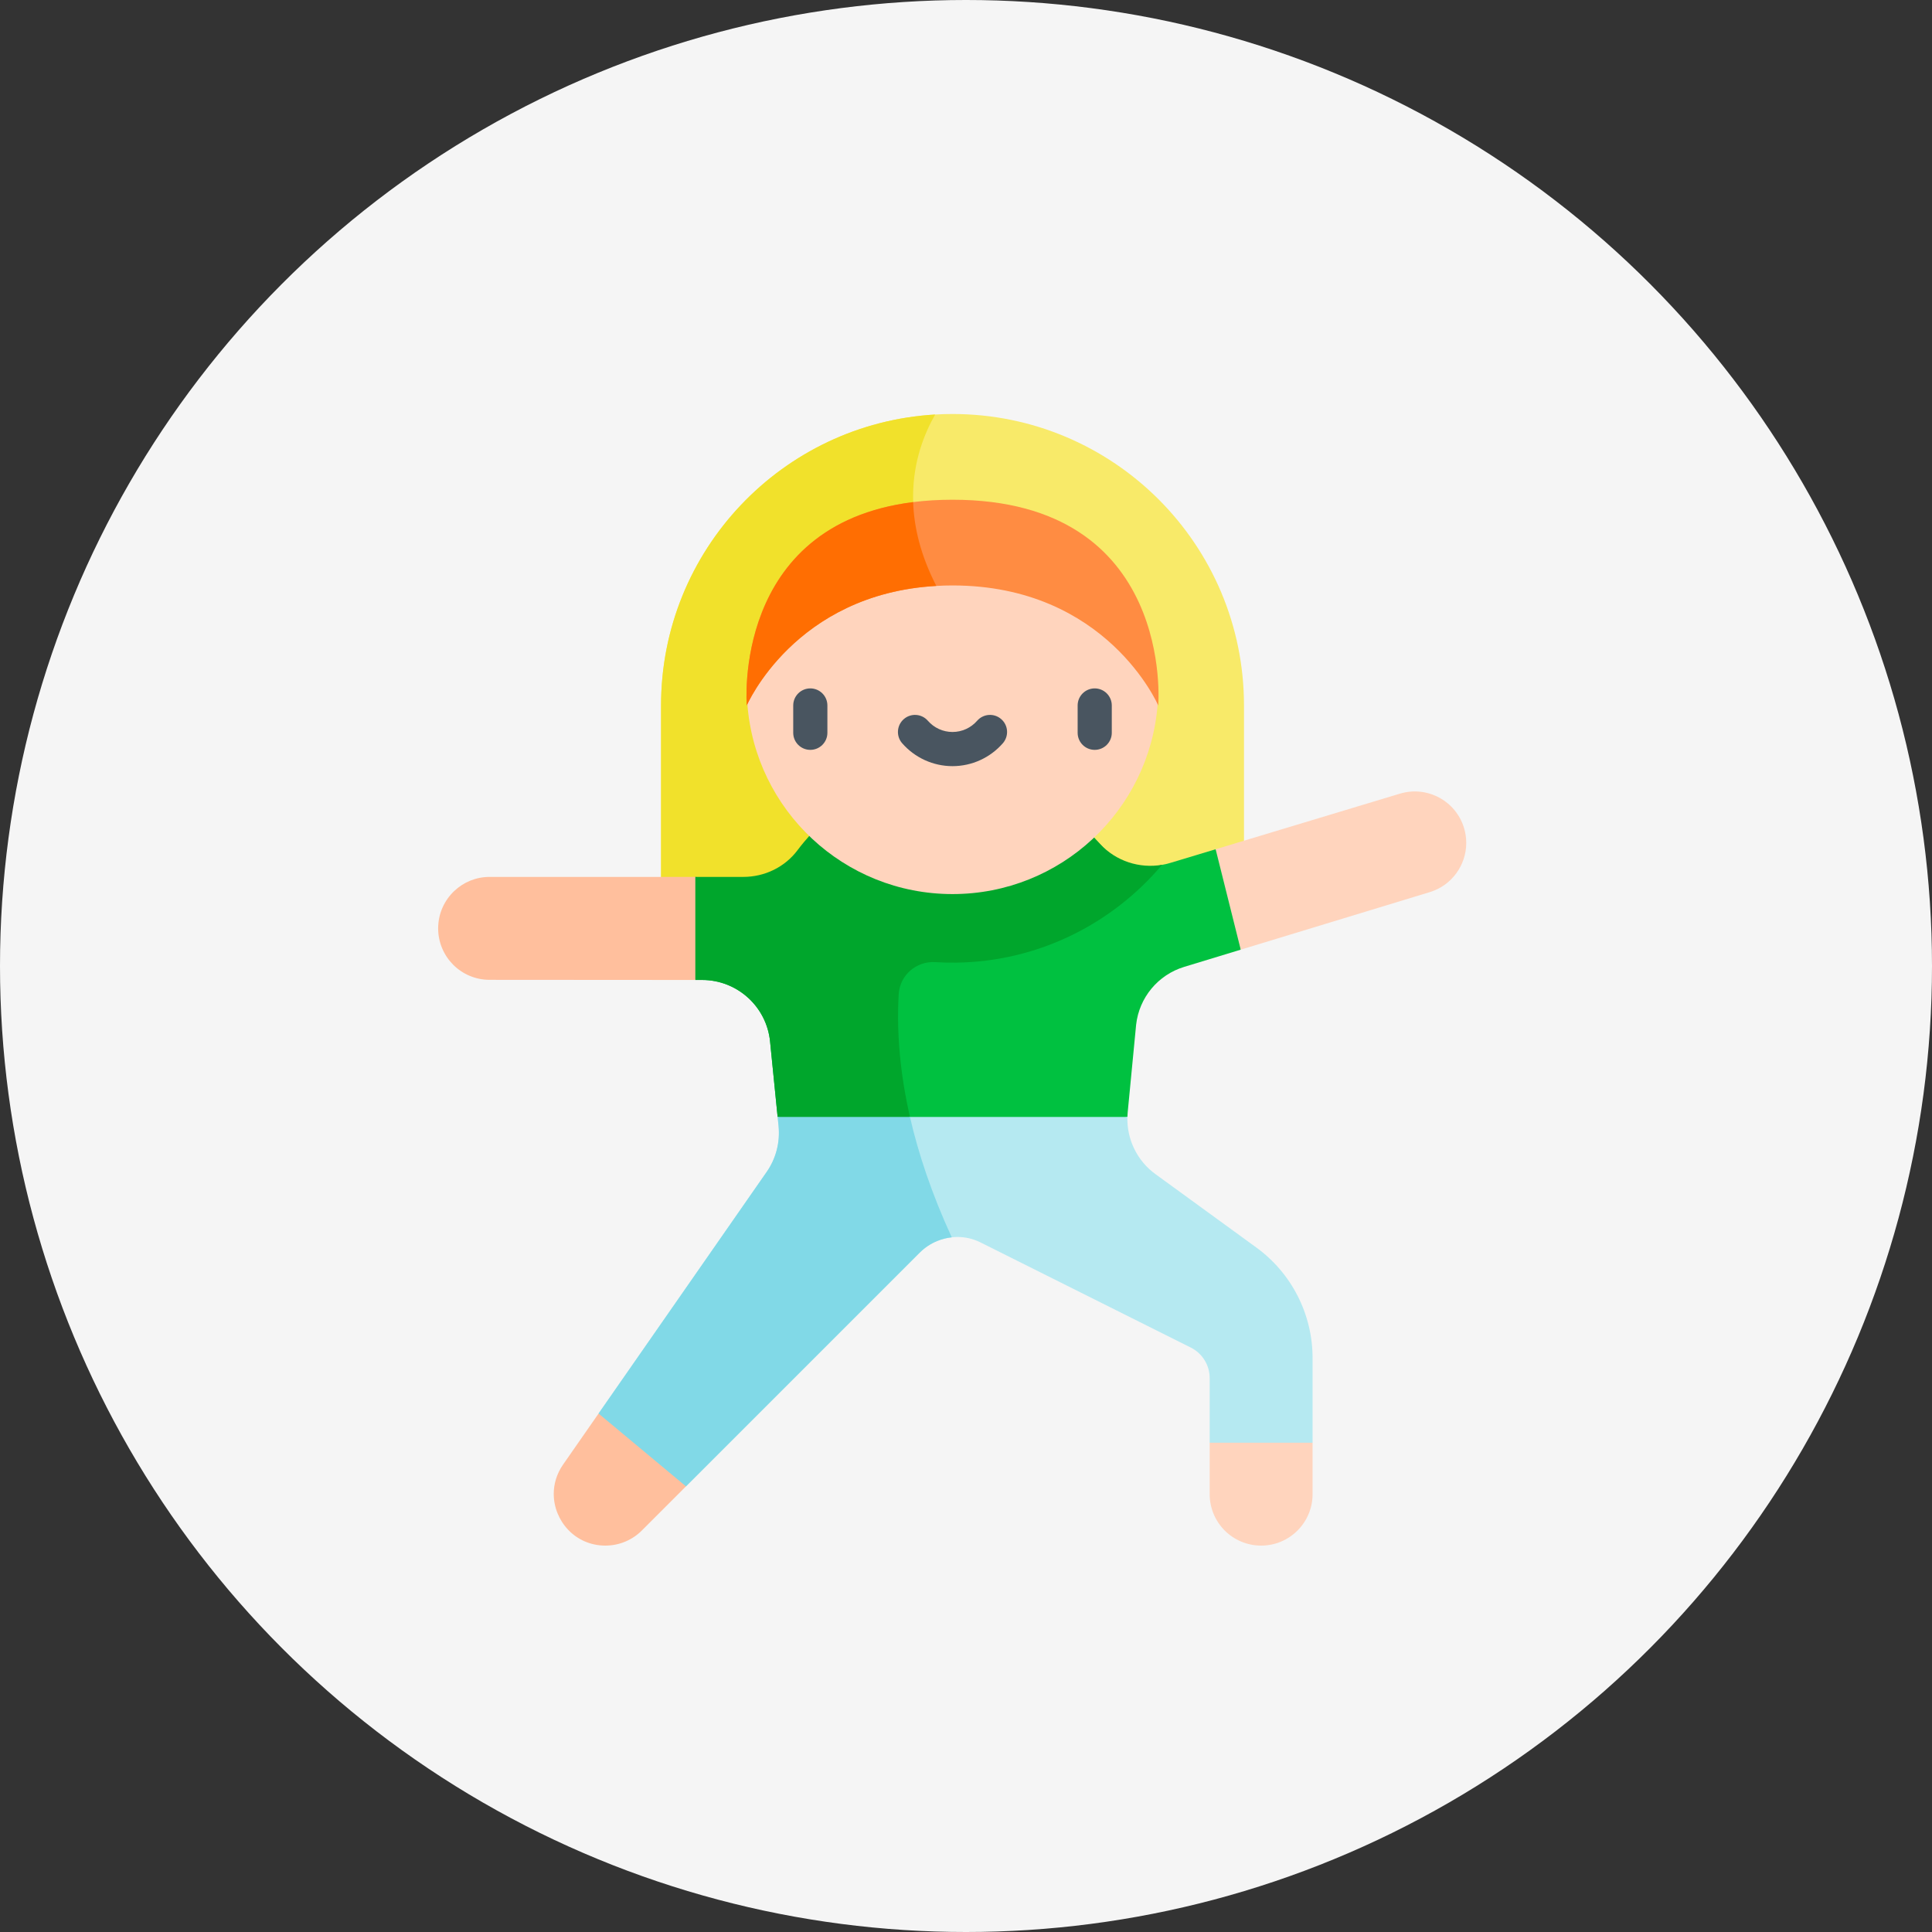
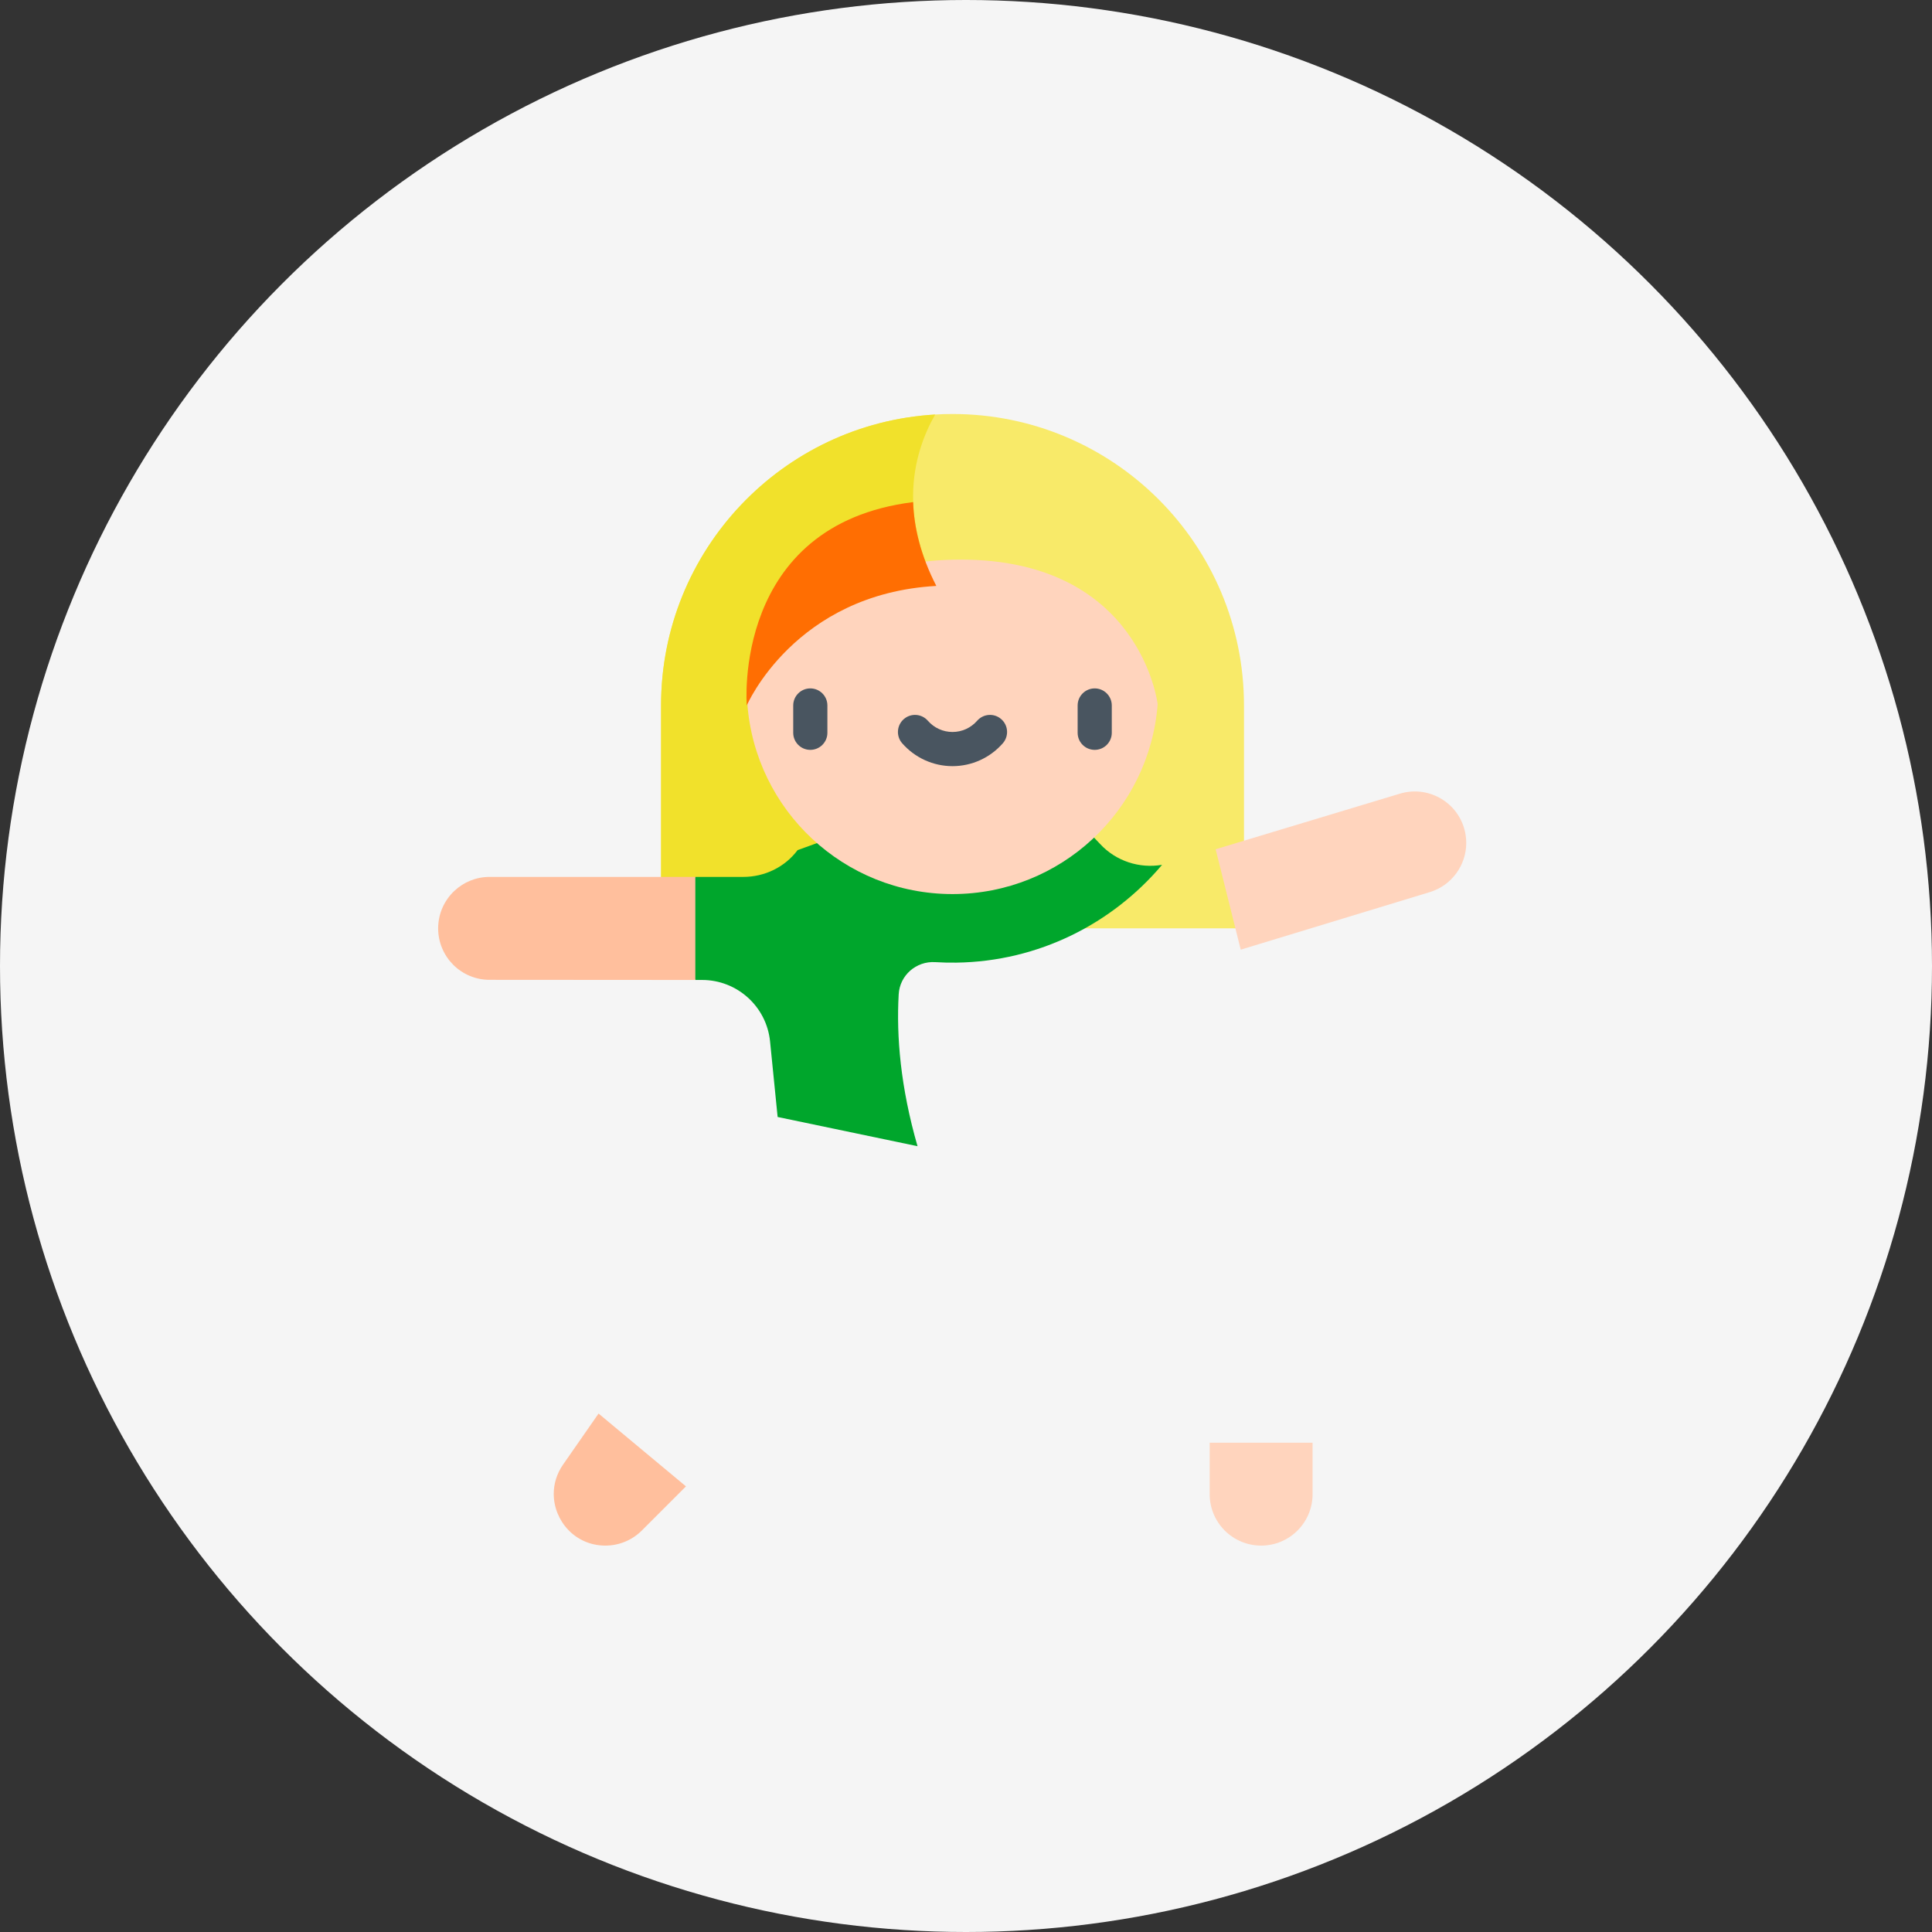
<svg xmlns="http://www.w3.org/2000/svg" width="70" height="70" viewBox="0 0 70 70" fill="none">
  <rect x="0" y="0" width="70" height="70" fill="#333333" stroke="none" />
  <circle cx="35" cy="35" r="35" fill="#F5F5F5" />
  <path d="M45.072 25.561V33.636H23.951V25.561C23.951 19.939 28.343 15.343 33.883 15.019C34.091 15.006 34.301 15 34.511 15C37.427 15 40.067 16.182 41.979 18.093C43.889 20.004 45.072 22.644 45.072 25.561Z" fill="#F8EA69" />
  <path d="M36.029 33.636H23.951V25.561C23.951 19.939 28.343 15.343 33.883 15.019C33.08 16.425 32.347 18.964 34.501 22.206C35.94 24.373 36.201 29.027 36.029 33.636Z" fill="#F1E12B" />
-   <path d="M45.421 32.086L44.954 34.408L42.904 35.032C41.958 35.32 41.274 36.144 41.164 37.126L40.858 40.304C40.853 40.359 40.849 40.415 40.848 40.47L34.622 41.817L33.244 41.529L28.175 40.47L27.901 37.734C27.774 36.469 26.71 35.507 25.44 35.506H25.193L24.187 33.639L25.193 31.772L28.153 32.265L29.321 30.292L29.322 30.291C30.6 28.899 32.48 28.045 34.511 28.045C36.398 28.045 38.106 28.81 39.343 30.046C39.441 30.146 39.541 30.246 39.64 30.348L39.648 30.357L40.861 31.675L42.104 31.334C42.207 31.318 42.31 31.293 42.412 31.262L44.044 30.77L45.421 32.086Z" fill="#00C140" />
-   <path d="M42.104 31.334C40.305 33.465 37.631 34.837 34.65 34.878C34.393 34.881 34.138 34.876 33.886 34.86C33.194 34.817 32.599 35.337 32.561 36.029C32.475 37.553 32.627 39.39 33.244 41.529L28.175 40.47L27.901 37.734C27.774 36.469 26.71 35.507 25.44 35.506H25.193L24.187 33.639L25.193 31.772H26.933C27.703 31.772 28.437 31.419 28.898 30.802C30.162 29.111 32.242 28.045 34.511 28.045C36.398 28.045 38.107 28.81 39.343 30.046C39.515 30.22 39.69 30.395 39.857 30.577C40.431 31.2 41.282 31.475 42.104 31.334Z" fill="#00A62C" />
+   <path d="M42.104 31.334C40.305 33.465 37.631 34.837 34.65 34.878C34.393 34.881 34.138 34.876 33.886 34.86C33.194 34.817 32.599 35.337 32.561 36.029C32.475 37.553 32.627 39.39 33.244 41.529L28.175 40.47L27.901 37.734C27.774 36.469 26.71 35.507 25.44 35.506H25.193L24.187 33.639L25.193 31.772H26.933C27.703 31.772 28.437 31.419 28.898 30.802C36.398 28.045 38.107 28.81 39.343 30.046C39.515 30.22 39.69 30.395 39.857 30.577C40.431 31.2 41.282 31.475 42.104 31.334Z" fill="#00A62C" />
  <path d="M53.125 30.54C53.125 31.339 52.608 32.078 51.804 32.323L44.954 34.408L44.045 30.77L50.718 28.757C51.703 28.457 52.745 29.013 53.044 29.997C53.099 30.178 53.125 30.361 53.125 30.54Z" fill="#FFD4BD" />
  <path d="M25.193 31.772V35.506L17.738 35.501C17.223 35.501 16.757 35.291 16.42 34.955C16.084 34.617 15.875 34.151 15.875 33.637C15.875 33.1 16.102 32.617 16.464 32.277C16.797 31.964 17.245 31.772 17.739 31.772H25.193Z" fill="#FFBF9D" />
-   <path d="M47.557 49.202V52.272L45.693 52.982L43.829 52.272V49.932C43.829 49.463 43.564 49.034 43.145 48.825L35.526 45.015C35.267 44.886 34.982 44.818 34.693 44.818C34.622 44.818 34.552 44.822 34.484 44.83C34.3 44.849 34.121 44.896 33.951 44.966C33.718 45.062 33.505 45.204 33.322 45.386L24.854 53.854L22.459 53.361L21.687 51.215L27.777 42.462C28.115 41.978 28.267 41.389 28.209 40.803L28.176 40.47L30.788 41.368L32.97 40.47H40.848C40.824 41.284 41.203 42.062 41.867 42.543L45.518 45.199C46.799 46.131 47.557 47.619 47.557 49.202Z" fill="#B5E9F1" />
-   <path d="M34.484 44.831C34.3 44.849 34.121 44.896 33.951 44.966C33.718 45.062 33.505 45.204 33.322 45.386L24.854 53.854L22.459 53.361L21.687 51.215L27.777 42.462C28.115 41.978 28.267 41.389 28.209 40.803L28.176 40.47H32.97C33.274 41.797 33.757 43.251 34.484 44.831Z" fill="#81D9E7" />
  <path d="M24.854 53.854L23.255 55.453C22.905 55.804 22.43 56 21.934 56C20.833 56 20.063 55.096 20.063 54.126C20.063 53.767 20.169 53.4 20.401 53.065L21.687 51.216L24.854 53.854Z" fill="#FFBF9D" />
  <path d="M47.557 52.272V54.136C47.557 55.166 46.723 56 45.693 56C45.179 56 44.713 55.791 44.375 55.455C44.038 55.117 43.829 54.651 43.829 54.136V52.272H47.557Z" fill="#FFD4BD" />
  <path d="M41.944 25.513C41.651 29.362 38.435 32.394 34.511 32.394C30.578 32.394 27.356 29.348 27.077 25.486C27.254 24.844 28.733 20.275 34.804 20.275C41.334 20.275 41.944 25.513 41.944 25.513Z" fill="#FFD4BD" />
-   <path d="M41.965 25.561C41.965 25.561 40.102 21.212 34.511 21.212C34.312 21.212 34.116 21.218 33.925 21.229C28.789 21.517 27.057 25.561 27.057 25.561C27.057 25.561 26.512 19.016 33.085 18.192C33.528 18.136 34.002 18.106 34.511 18.106C42.587 18.106 41.965 25.561 41.965 25.561Z" fill="#FF8C42" />
  <path d="M33.925 21.229C28.789 21.517 27.057 25.561 27.057 25.561C27.057 25.561 26.512 19.016 33.085 18.192C33.115 19.094 33.35 20.113 33.925 21.229Z" fill="#FF6E02" />
  <path d="M29.359 27.169C29.017 27.169 28.74 26.892 28.74 26.551V25.561C28.74 25.219 29.017 24.942 29.359 24.942C29.701 24.942 29.978 25.219 29.978 25.561V26.551C29.978 26.892 29.701 27.169 29.359 27.169Z" fill="#495560" />
  <path d="M39.663 27.169C39.322 27.169 39.045 26.892 39.045 26.551V25.561C39.045 25.219 39.322 24.942 39.663 24.942C40.005 24.942 40.282 25.219 40.282 25.561V26.551C40.282 26.892 40.005 27.169 39.663 27.169Z" fill="#495560" />
  <path d="M34.511 27.759C33.812 27.759 33.147 27.456 32.686 26.928C32.462 26.67 32.489 26.279 32.746 26.055C33.004 25.83 33.395 25.857 33.619 26.115C33.844 26.373 34.169 26.521 34.511 26.521C34.853 26.521 35.178 26.373 35.403 26.115C35.628 25.857 36.019 25.83 36.276 26.055C36.534 26.279 36.56 26.67 36.336 26.928C35.876 27.456 35.211 27.759 34.511 27.759Z" fill="#495560" />
</svg>